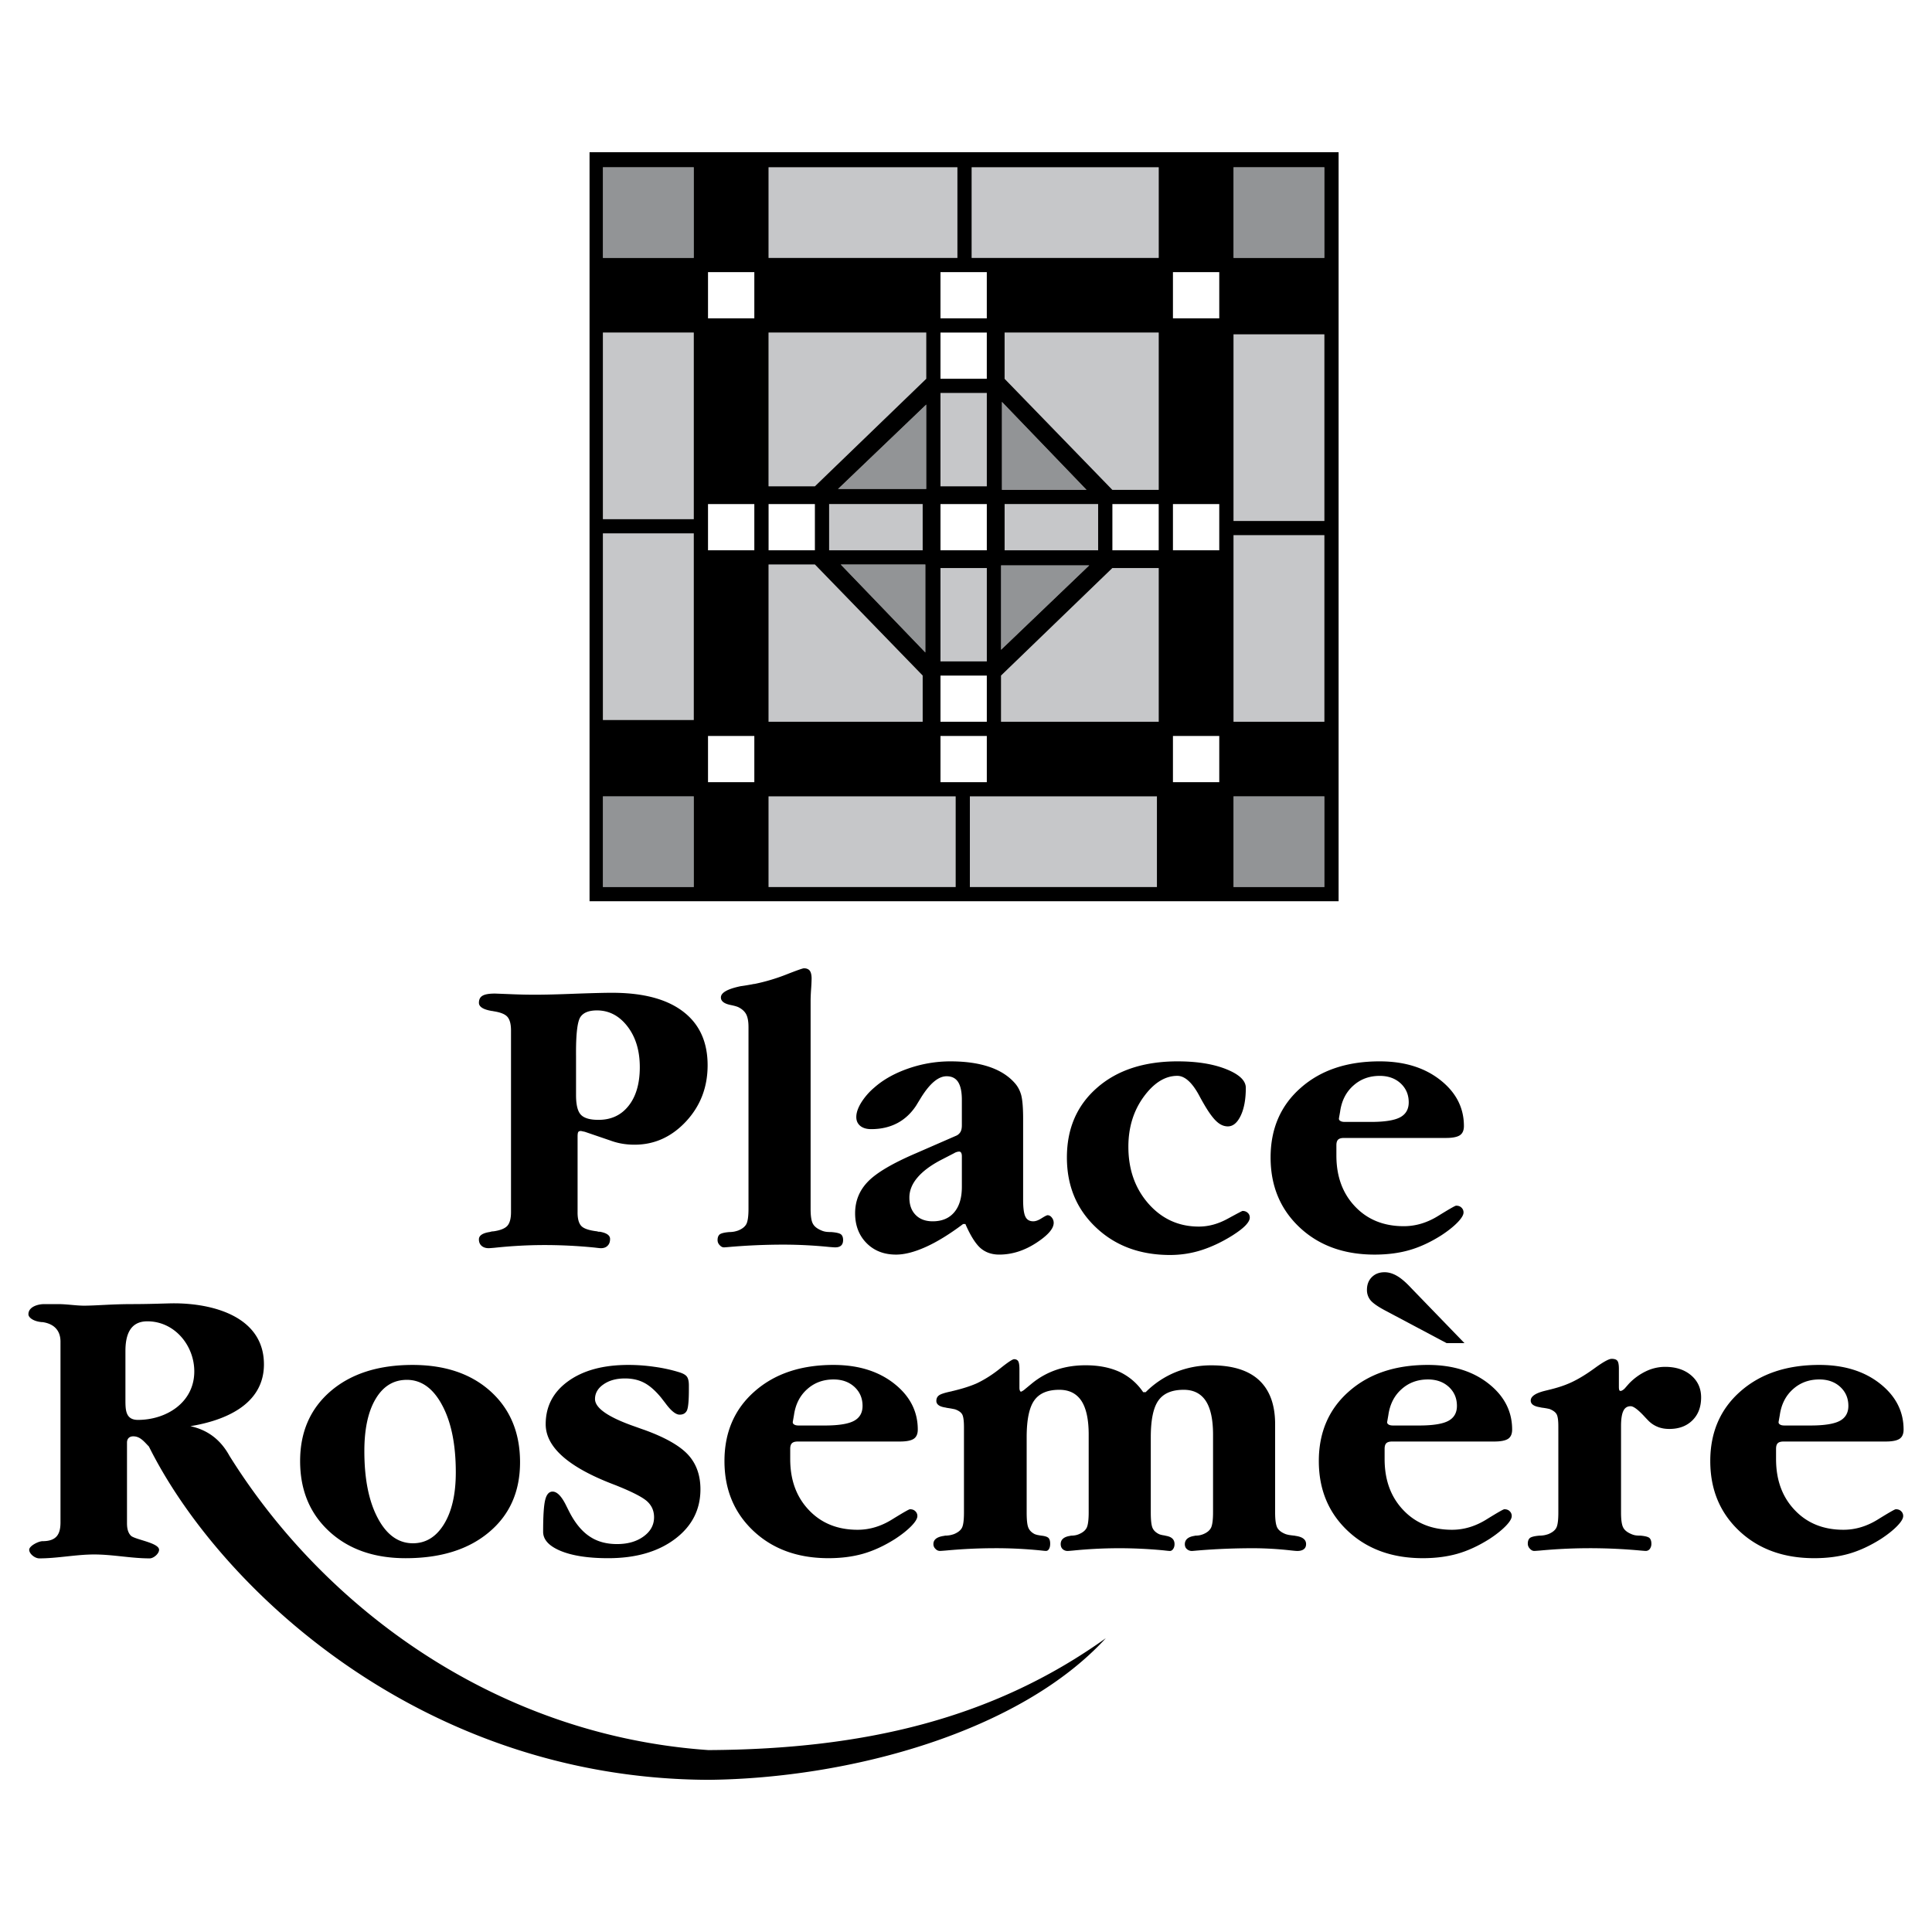
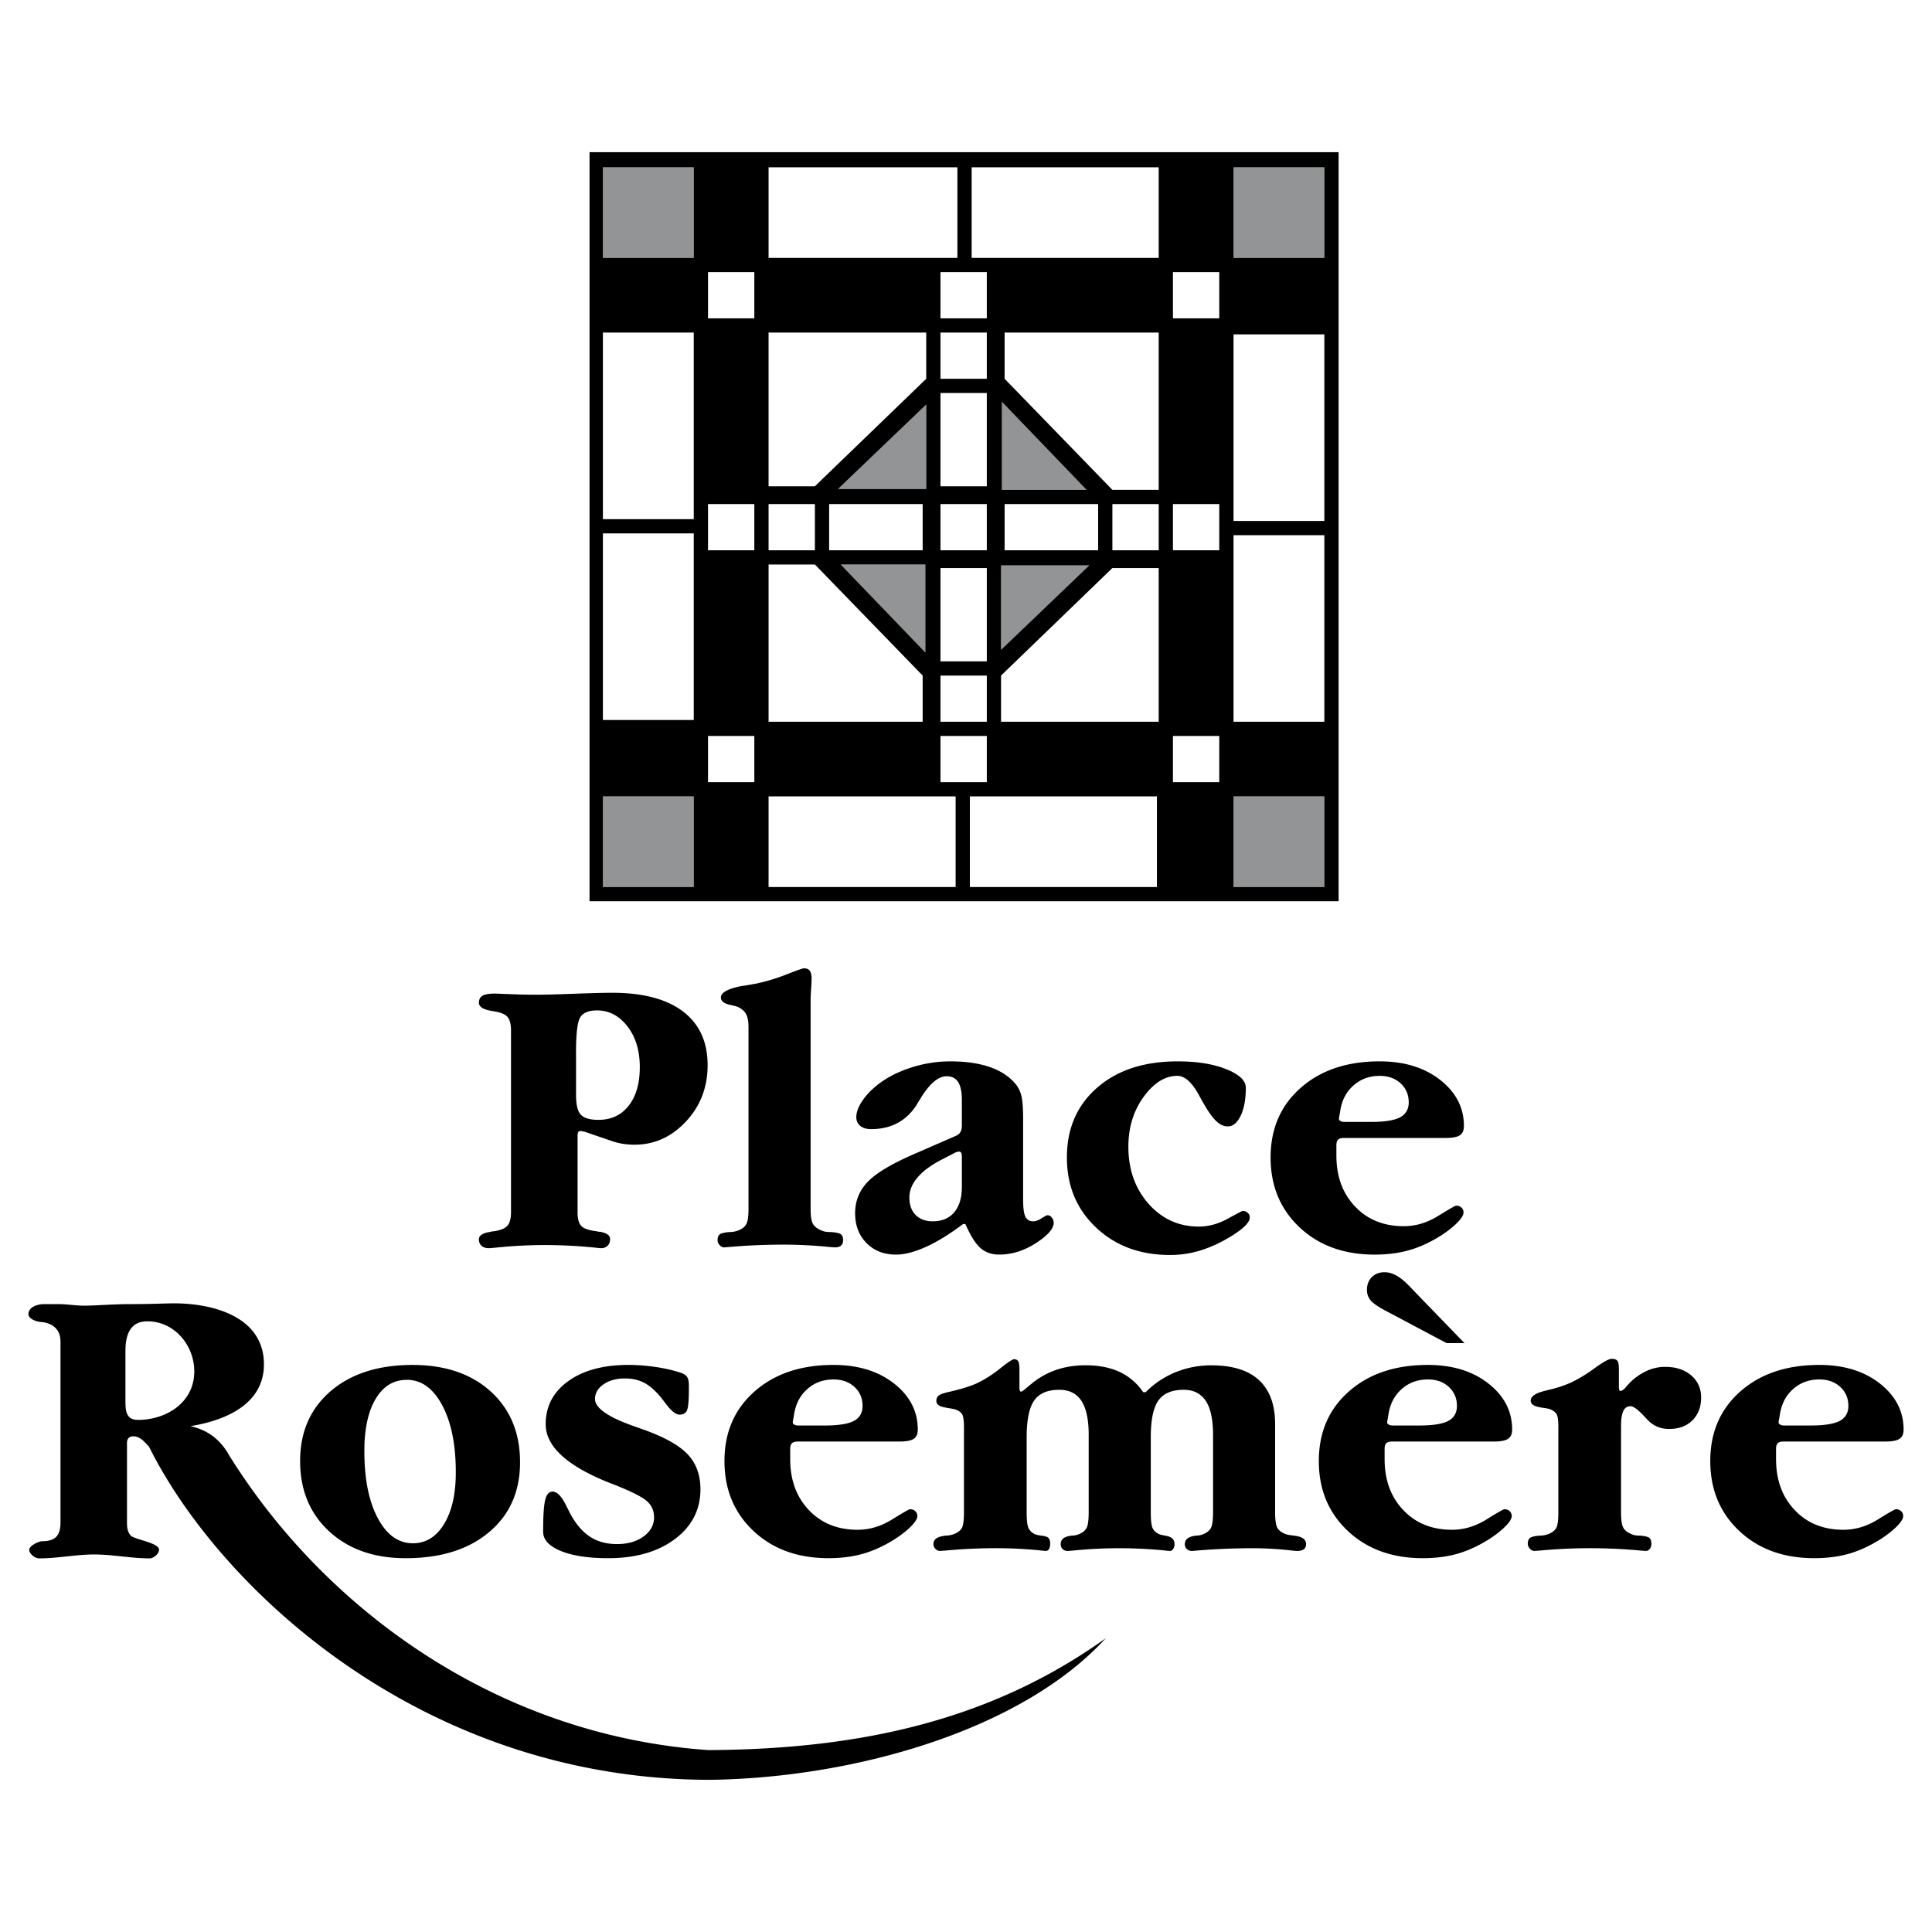
<svg xmlns="http://www.w3.org/2000/svg" width="2500" height="2500" viewBox="0 0 192.756 192.756">
  <g fill-rule="evenodd" clip-rule="evenodd">
-     <path fill="#fff" d="M0 0h192.756v192.756H0V0z" />
-     <path d="M115.604 16.691v9.042H96.942v-9.042h18.662zm16.527 55.319h-9.062V53.394h9.062V72.01zM76.681 88.5v-9.043h18.662V88.5H76.681zM95.52 16.691v9.042H76.681v-9.042H95.52zm36.611 35.284h-9.062V33.358h9.062v18.617zM96.764 88.5v-9.043h18.662V88.5H96.764zM60.152 53.216h9.064v18.617h-9.064V53.216zm0-20.035h9.064v18.617h-9.064V33.181zm40.078 4.61v-4.61h15.373v15.691h-4.621L100.23 37.791zm10.752 18.883h4.621V72.01H99.875v-4.609l11.107-10.727zM92.054 67.401v4.609H76.681V56.319h4.621l10.752 11.082zM81.301 48.518H76.68V33.181h15.73v4.61L81.301 48.518zm17.152-9.309v9.309h-4.622v-9.309h4.622zM109.561 54.9h-9.33v-4.61h9.33v4.61zM93.832 65.982v-9.309h4.622v9.309h-4.622zM82.723 50.291h9.331v4.61h-9.331v-4.61z" fill="#c6c7c9" />
    <path d="M132.131 16.691v9.042h-9.062v-9.042h9.062zm0 71.809h-9.062v-9.043h9.062V88.5zm-71.979 0v-9.043h9.064V88.5h-9.064zm0-71.809h9.064v9.042h-9.064v-9.042zm39.811 23.405v8.776h8.441l-8.441-8.776zm8.709 16.312h-8.797v8.422l8.797-8.422zm-16.351 8.688v-8.777h-8.442l8.442 8.777zm-8.709-16.312h8.798v-8.422l-8.798 8.422z" fill="#929496" />
    <path d="M93.832 50.291h4.622v4.61h-4.622v-4.61zm-17.151 0h4.621v4.61h-4.621v-4.61zm6.042 0h9.331v4.61h-9.331v-4.61zm11.109 15.691v-9.309h4.622v9.309h-4.622zM109.561 54.9h-9.33v-4.61h9.33v4.61zM98.453 39.209v9.309h-4.622v-9.309h4.622zM93.832 72.01v-4.609h4.622v4.609h-4.622zm21.772-17.11h-4.621v-4.61h4.621v4.61zM98.453 33.181v4.61h-4.622v-4.61h4.622zm-27.815 17.11h4.621v4.61h-4.621v-4.61zm23.194 27.748v-4.61h4.622v4.61h-4.622zM121.646 54.9h-4.621v-4.61h4.621v4.61zM98.453 27.152v4.61h-4.622v-4.61h4.622zm-23.194 0v4.61h-4.621v-4.61h4.621zm-4.621 46.277h4.621v4.61h-4.621v-4.61zm46.387 4.61v-4.61h4.621v4.61h-4.621zm4.621-46.277h-4.621v-4.61h4.621v4.61zM83.612 48.784h8.798v-8.422l-8.798 8.422zm8.709 16.312v-8.777h-8.442l8.442 8.777zm16.351-8.688h-8.797v8.422l8.797-8.422zm-8.709-16.312v8.776h8.441l-8.441-8.776zm-18.662 8.422H76.68V33.181h15.73v4.61L81.301 48.518zm10.753 18.883v4.609H76.681V56.319h4.621l10.752 11.082zm18.928-10.727h4.621V72.01H99.875v-4.609l11.107-10.727zM100.23 37.791v-4.61h15.373v15.691h-4.621L100.23 37.791zm-40.078-4.61h9.064v18.617h-9.064V33.181zm0-16.49h9.064v9.042h-9.064v-9.042zm0 71.809v-9.043h9.064V88.5h-9.064zm71.979 0h-9.062v-9.043h9.062V88.5zm0-71.809v9.042h-9.062v-9.042h9.062zM60.152 53.216h9.064v18.617h-9.064V53.216zM96.764 88.5v-9.043h18.662V88.5H96.764zm35.367-36.525h-9.062V33.358h9.062v18.617zM95.52 16.691v9.042H76.681v-9.042H95.52zM76.681 88.5v-9.043h18.662V88.5H76.681zm55.45-16.49h-9.062V53.394h9.062V72.01zm-16.527-55.319v9.042H96.942v-9.042h18.662zm-56.785-1.507h74.734v74.734H58.819V15.184zM57.625 120.978c0 .633.127 1.087.38 1.347.253.261.78.434 1.574.527.04.013.074.026.107.033s.08.007.147.007h.02c.674.12 1.014.36 1.014.72 0 .287-.08.514-.247.674-.16.167-.387.247-.673.247-.074 0-.28-.021-.601-.061a50.148 50.148 0 0 0-5.002-.253c-1.667 0-3.341.093-5.021.273-.313.026-.5.04-.567.04-.293 0-.533-.08-.707-.233-.18-.16-.268-.373-.268-.647 0-.387.374-.633 1.114-.74l.06-.02a.925.925 0 0 1 .274-.04c.701-.101 1.167-.294 1.401-.566.233-.274.353-.721.353-1.348v-18.134c0-.626-.12-1.073-.353-1.347-.233-.273-.7-.461-1.401-.566a.361.361 0 0 0-.12-.021c-.886-.14-1.327-.42-1.327-.82 0-.34.127-.58.374-.714.248-.141.654-.207 1.228-.207.066 0 .541.021 1.427.054.887.04 1.747.06 2.581.06.946 0 2.273-.032 3.981-.1 1.708-.061 2.935-.093 3.695-.093 3.081 0 5.442.62 7.076 1.867 1.634 1.24 2.455 3.027 2.455 5.362 0 2.2-.721 4.067-2.161 5.615-1.441 1.54-3.148 2.313-5.128 2.313-.427 0-.847-.033-1.261-.106a6.5 6.5 0 0 1-1.141-.307l-2.561-.874c-.127-.026-.221-.047-.281-.06a.75.75 0 0 0-.106-.021c-.134 0-.221.033-.268.106-.046.073-.066.228-.066.461v7.572h-.001zm-.154-15.693v3.961c0 .98.16 1.635.487 1.975.326.34.907.507 1.753.507 1.268 0 2.268-.467 3.008-1.407.74-.934 1.114-2.221 1.114-3.849 0-1.641-.407-2.994-1.227-4.062-.82-1.066-1.841-1.601-3.048-1.601-.807 0-1.36.221-1.654.667-.287.44-.434 1.607-.434 3.495v.314h.001zm17.206-2.835c0-.547-.08-.967-.233-1.261-.159-.293-.427-.533-.8-.713-.187-.08-.447-.146-.78-.214-.627-.133-.94-.38-.94-.746 0-.48.667-.854 1.994-1.128l.153-.02c.2-.027.514-.08.96-.16.114-.027.2-.04.254-.04a19.238 19.238 0 0 0 3.148-.934c1.067-.42 1.66-.627 1.774-.627.26 0 .454.08.58.233.12.16.187.427.187.8a19 19 0 0 1-.053 1.074c-.033.5-.047.887-.047 1.174v20.708c0 .72.074 1.22.227 1.493.147.28.44.507.867.681.106.046.227.086.374.113.14.026.339.04.6.04.506.04.833.12.967.233.14.12.207.307.207.566 0 .24-.066.421-.193.541-.134.127-.333.187-.607.187-.066 0-.26-.014-.587-.04a45.828 45.828 0 0 0-4.535-.233 62.6 62.6 0 0 0-5.429.233c-.3.026-.473.04-.527.04-.16 0-.307-.073-.44-.228a.697.697 0 0 1-.206-.5c0-.26.073-.446.213-.566.147-.113.467-.193.96-.233.154 0 .307-.014.46-.04.146-.027.287-.067.42-.113.4-.16.674-.374.82-.647.14-.273.213-.78.213-1.526V102.45h-.001zm21.288 15.96v-3.049c0-.14-.02-.253-.067-.34a.217.217 0 0 0-.207-.126.835.835 0 0 0-.233.04.962.962 0 0 0-.254.113l-1.407.727c-1 .533-1.767 1.114-2.288 1.74-.52.621-.78 1.281-.78 1.968 0 .733.207 1.308.627 1.734.413.42.98.633 1.701.633.92 0 1.641-.3 2.147-.9.508-.6.761-1.446.761-2.54zm.12 3.714c-1.333 1.001-2.561 1.761-3.694 2.274s-2.134.774-2.995.774c-1.207 0-2.194-.388-2.947-1.154-.754-.767-1.134-1.761-1.134-2.968 0-1.24.434-2.301 1.307-3.188.874-.888 2.474-1.821 4.794-2.814l4.021-1.754a.924.924 0 0 0 .4-.381c.086-.159.127-.373.127-.633v-2.555c0-.801-.127-1.388-.374-1.773-.247-.381-.627-.574-1.147-.574-.82 0-1.674.714-2.562 2.147-.206.34-.366.594-.467.767-.513.781-1.14 1.368-1.9 1.768-.753.394-1.62.594-2.594.594-.46 0-.82-.106-1.087-.32-.267-.22-.4-.514-.4-.894 0-.413.16-.894.486-1.428a6.502 6.502 0 0 1 1.327-1.52c.9-.794 2.041-1.428 3.415-1.901a12.806 12.806 0 0 1 4.148-.699c1.474 0 2.747.173 3.821.526 1.074.353 1.928.88 2.568 1.587.326.347.553.768.686 1.247.127.48.193 1.274.193 2.368v8.063c0 .834.074 1.4.229 1.707.146.307.412.46.785.46.234 0 .514-.1.834-.307.32-.2.514-.3.594-.3.16 0 .301.08.42.233.127.16.188.334.188.527 0 .587-.594 1.26-1.781 2.027-1.18.76-2.4 1.141-3.648 1.141-.76 0-1.381-.221-1.881-.654-.492-.44-.993-1.233-1.5-2.395h-.232v.002zm21.415-16.231c1.928 0 3.541.26 4.842.779 1.301.521 1.953 1.141 1.953 1.861 0 1.134-.166 2.054-.506 2.773-.34.714-.768 1.074-1.287 1.074-.381 0-.748-.153-1.094-.467-.354-.313-.768-.867-1.234-1.661-.141-.24-.326-.56-.547-.979-.699-1.287-1.428-1.935-2.168-1.935-1.219 0-2.34.7-3.361 2.101-1.014 1.4-1.52 3.055-1.52 4.969 0 2.281.674 4.175 2.014 5.695 1.34 1.514 3.014 2.274 5.016 2.274.967 0 1.92-.26 2.873-.78.955-.521 1.449-.78 1.488-.78.207 0 .381.06.514.187.141.12.207.28.207.48 0 .22-.141.479-.428.78-.287.3-.721.627-1.293.993-1.066.668-2.107 1.154-3.115 1.475-1.006.32-2.047.479-3.113.479-2.994 0-5.463-.913-7.396-2.747-1.934-1.828-2.9-4.155-2.9-6.982 0-2.889 1.006-5.209 3.02-6.963 2.006-1.753 4.687-2.626 8.035-2.626zm16.205 5.007l-.119.68v.041c0 .093.053.166.16.227.1.06.246.086.426.086h2.602c1.367 0 2.34-.152 2.914-.459.574-.308.861-.808.861-1.494 0-.774-.275-1.401-.814-1.901-.541-.493-1.234-.74-2.08-.74-1.027 0-1.908.32-2.629.968-.727.645-1.167 1.505-1.321 2.592zm-.373 3.355v1.033c0 2.088.621 3.782 1.867 5.089 1.24 1.308 2.861 1.961 4.855 1.961 1.188 0 2.328-.34 3.434-1.027 1.102-.68 1.695-1.021 1.789-1.021.219 0 .398.06.533.194a.643.643 0 0 1 .207.486c0 .247-.201.58-.594.987-.4.413-.941.847-1.635 1.3-1.066.674-2.127 1.168-3.174 1.467-1.047.301-2.209.448-3.469.448-3.061 0-5.555-.907-7.482-2.715-1.928-1.814-2.895-4.135-2.895-6.976 0-2.861 1-5.183 3.002-6.942 2-1.769 4.627-2.647 7.883-2.647 2.447 0 4.461.619 6.035 1.854 1.58 1.24 2.367 2.774 2.367 4.595 0 .434-.133.74-.4.92-.268.181-.732.273-1.393.273H134.09c-.273 0-.467.054-.586.167-.111.108-.172.294-.172.554zM13.295 143.303c-.39 0-.625.234-.625.625v8.04c0 .469.078.937.391 1.249.39.391 2.81.702 2.81 1.405 0 .39-.546.858-.937.858-1.873 0-3.669-.391-5.542-.391-1.795 0-3.668.391-5.464.391-.468 0-1.015-.469-1.015-.858 0-.391.937-.858 1.327-.858 1.405 0 1.795-.703 1.795-1.874v-18.032c0-1.171-.703-1.795-1.795-1.951h-.078c-.859-.078-1.327-.469-1.327-.781 0-.78 1.015-1.015 1.562-1.015h1.405c.858 0 1.795.156 2.576.156 1.171 0 2.81-.156 4.762-.156s3.513-.078 4.215-.078c3.903 0 8.978 1.327 8.978 6.089 0 4.06-3.981 5.62-7.338 6.167 1.795.391 3.044 1.405 3.903 2.967 9.446 15.144 26.541 27.868 47.774 29.351 15.534-.078 28.414-3.122 39.656-11.163-8.588 9.368-25.527 13.974-39.578 14.13-28.805-.078-48.945-19.281-55.893-33.255-.469-.469-.859-1.016-1.562-1.016zm-.781-8.509v4.84c0 1.015 0 2.03 1.249 2.03 2.811 0 5.621-1.718 5.621-4.84 0-2.576-1.952-4.996-4.684-4.996-1.795 0-2.186 1.483-2.186 2.966z" />
    <path d="M41.194 153.973c1.293 0 2.328-.64 3.108-1.914.78-1.273 1.173-2.994 1.173-5.154 0-2.788-.453-5.022-1.361-6.709-.9-1.688-2.08-2.528-3.521-2.528-1.32 0-2.354.627-3.107 1.888-.754 1.254-1.134 2.994-1.134 5.222 0 2.788.448 5.015 1.341 6.688.886 1.674 2.06 2.507 3.501 2.507zm-11.251-8.203c0-2.9 1.014-5.229 3.048-6.976 2.034-1.74 4.755-2.614 8.17-2.614 3.254 0 5.855.887 7.803 2.654 1.947 1.773 2.921 4.122 2.921 7.056 0 2.915-1.027 5.242-3.088 6.97-2.054 1.733-4.828 2.602-8.323 2.602-3.155 0-5.696-.895-7.629-2.675-1.935-1.789-2.902-4.123-2.902-7.017zm25.189 3.047c.453 0 .914.48 1.38 1.447.2.4.36.721.494.954.56.98 1.2 1.693 1.934 2.147.727.46 1.601.687 2.621.687 1.067 0 1.954-.253 2.648-.76.7-.507 1.047-1.147 1.047-1.914 0-.627-.22-1.146-.667-1.567-.44-.413-1.441-.934-2.995-1.561-.127-.054-.307-.12-.547-.214-4.401-1.707-6.603-3.688-6.603-5.941 0-1.781.747-3.215 2.248-4.295s3.495-1.621 6.002-1.621c.854 0 1.721.061 2.594.188.874.119 1.688.3 2.447.533.401.12.667.267.801.453.126.18.193.467.193.86v.446c0 1.094-.067 1.781-.193 2.062-.134.28-.374.42-.727.42-.387 0-.867-.387-1.427-1.153-.18-.234-.32-.407-.407-.527-.574-.7-1.141-1.201-1.694-1.494s-1.194-.439-1.927-.439c-.861 0-1.567.193-2.135.586-.566.387-.854.881-.854 1.468 0 .907 1.334 1.827 4.009 2.755.393.14.7.253.92.326 2.061.747 3.508 1.567 4.342 2.461.833.9 1.247 2.055 1.247 3.461 0 2.034-.847 3.688-2.541 4.962-1.694 1.274-3.915 1.915-6.663 1.915-1.98 0-3.554-.24-4.729-.721-1.173-.486-1.761-1.121-1.761-1.914 0-1.567.067-2.628.207-3.182.136-.553.383-.828.736-.828zm24.082-7.629l-.12.68v.04c0 .094.053.167.16.227.1.061.246.087.427.087h2.601c1.367 0 2.341-.153 2.915-.46s.86-.807.86-1.494c0-.773-.273-1.4-.813-1.9-.54-.493-1.233-.74-2.081-.74-1.027 0-1.907.32-2.627.967-.728.646-1.168 1.507-1.322 2.593zm-.374 3.355v1.033c0 2.088.62 3.781 1.868 5.089 1.24 1.308 2.861 1.961 4.855 1.961 1.187 0 2.327-.34 3.435-1.027 1.1-.681 1.694-1.021 1.788-1.021.22 0 .4.061.533.193a.64.64 0 0 1 .208.487c0 .247-.2.58-.594.987-.4.413-.941.847-1.634 1.3-1.067.674-2.128 1.167-3.175 1.468-1.047.3-2.208.447-3.468.447-3.061 0-5.555-.907-7.482-2.715-1.927-1.814-2.894-4.135-2.894-6.977 0-2.86 1-5.182 3-6.941 2.001-1.769 4.629-2.648 7.883-2.648 2.447 0 4.461.62 6.036 1.854 1.58 1.24 2.368 2.774 2.368 4.595 0 .434-.134.74-.4.92-.267.18-.733.273-1.394.273h-10.17c-.273 0-.466.054-.586.167-.116.109-.177.295-.177.555zm35.213-5.648h.254a9.014 9.014 0 0 1 2.988-1.994 9.421 9.421 0 0 1 3.574-.681c2.094 0 3.682.493 4.748 1.48 1.066.994 1.602 2.454 1.602 4.396v8.789c0 .747.072 1.254.213 1.527.146.273.426.487.84.647.08.026.18.053.307.08.121.02.307.047.555.073.025 0 .059.007.1.02.713.094 1.074.367 1.074.82 0 .227-.074.395-.229.514-.146.113-.365.174-.652.174-.1 0-.34-.021-.701-.061a34.41 34.41 0 0 0-3.654-.213c-1.941 0-3.828.079-5.648.233-.273.026-.439.04-.494.04a.723.723 0 0 1-.514-.187c-.139-.12-.205-.287-.205-.501.012-.453.34-.727.979-.82a.272.272 0 0 1 .074-.02c.16 0 .301-.014.434-.04a2.21 2.21 0 0 0 .367-.113c.379-.16.633-.374.766-.647.127-.273.195-.78.195-1.527v-7.756c0-1.494-.24-2.614-.721-3.354-.488-.74-1.221-1.114-2.209-1.114-1.174 0-2.014.354-2.52 1.067-.508.708-.762 1.935-.762 3.675v7.482c0 .761.055 1.268.168 1.541.113.267.326.474.654.634.119.053.299.1.547.133a.31.31 0 0 0 .078.021c.014 0 .041.007.082.02.559.094.84.367.84.82 0 .201-.047.36-.141.493-.086.128-.199.194-.326.194-.08 0-.287-.021-.627-.061a47.228 47.228 0 0 0-4.383-.213c-1.561 0-3.113.079-4.648.233-.287.026-.467.04-.527.04a.705.705 0 0 1-.512-.187c-.127-.12-.193-.287-.193-.501 0-.453.32-.727.959-.82a.255.255 0 0 1 .074-.02c.16 0 .307-.014.439-.04.141-.027.26-.067.361-.113.379-.16.633-.374.766-.647.127-.273.193-.78.193-1.527v-7.756c0-1.494-.24-2.614-.719-3.354-.488-.74-1.221-1.114-2.209-1.114-1.174 0-2.006.354-2.506 1.067-.502.708-.754 1.935-.754 3.675v7.482c0 .747.053 1.254.166 1.527s.32.487.633.647c.066.026.148.053.248.08.1.02.238.047.42.073.367.04.6.12.713.233.113.12.166.307.166.573 0 .22-.039.394-.119.526-.074.128-.18.194-.307.194a7.82 7.82 0 0 1-.434-.04 44.369 44.369 0 0 0-4.615-.233c-1.641 0-3.288.079-4.941.233-.327.026-.52.04-.587.04a.591.591 0 0 1-.44-.207.634.634 0 0 1-.207-.48c0-.453.367-.727 1.094-.82a.349.349 0 0 1 .08-.02c.153 0 .307-.014.46-.04.147-.027.287-.067.42-.113.388-.16.654-.367.788-.62.14-.254.207-.767.207-1.555v-8.477c0-.652-.06-1.08-.174-1.287-.12-.213-.354-.379-.707-.506a8.314 8.314 0 0 0-.781-.141.53.53 0 0 0-.099-.02c-.014 0-.034-.007-.074-.02-.614-.088-.92-.314-.92-.661 0-.24.087-.42.253-.547.167-.134.594-.273 1.274-.413a.852.852 0 0 1 .153-.04c.967-.233 1.754-.487 2.367-.761.768-.367 1.541-.854 2.314-1.474s1.24-.927 1.395-.927c.186 0 .32.066.406.193.08.133.127.399.127.8v1.861c0 .113.014.206.047.279.033.074.066.106.107.106.025 0 .078-.025.166-.079.086-.047.172-.114.26-.193l.688-.567a7.806 7.806 0 0 1 2.439-1.347c.889-.3 1.848-.447 2.895-.447 1.301 0 2.428.22 3.389.66a5.83 5.83 0 0 1 2.353 2.021zm24.463 2.293l-.119.68v.04c0 .094.053.167.158.227.102.061.248.087.428.087h2.602c1.367 0 2.34-.153 2.914-.46.572-.307.859-.807.859-1.494 0-.773-.273-1.4-.812-1.9-.541-.493-1.234-.74-2.082-.74-1.025 0-1.906.32-2.627.967-.728.646-1.167 1.507-1.321 2.593zm-.373 3.355v1.033c0 2.088.619 3.781 1.867 5.089 1.24 1.308 2.861 1.961 4.855 1.961 1.186 0 2.326-.34 3.434-1.027 1.1-.681 1.693-1.021 1.787-1.021.221 0 .4.061.533.193a.64.64 0 0 1 .207.487c0 .247-.199.58-.594.987-.4.413-.939.847-1.633 1.3-1.068.674-2.127 1.167-3.174 1.468-1.047.3-2.209.447-3.469.447-3.061 0-5.555-.907-7.482-2.715-1.928-1.814-2.895-4.135-2.895-6.977 0-2.86 1-5.182 3-6.941 2.002-1.769 4.629-2.648 7.883-2.648 2.447 0 4.463.62 6.035 1.854 1.582 1.24 2.369 2.774 2.369 4.595 0 .434-.135.74-.4.92-.268.18-.734.273-1.395.273h-10.17c-.273 0-.467.054-.586.167-.112.109-.172.295-.172.555zm7.968-10.537h-1.781l-6.115-3.248c-.754-.4-1.246-.747-1.48-1.033a1.602 1.602 0 0 1-.354-1.034c0-.521.16-.947.488-1.273.326-.327.752-.487 1.273-.487.4 0 .812.12 1.227.36.42.24.887.64 1.408 1.2l5.334 5.515zm9.364 8.816v-.526c0-.614-.061-1.021-.186-1.221-.121-.2-.355-.367-.695-.5a6.548 6.548 0 0 0-.779-.134c-.055-.014-.086-.021-.1-.021s-.033-.006-.074-.02c-.613-.094-.92-.313-.92-.667 0-.413.473-.74 1.428-.974l.08-.021c.6-.14 1.08-.272 1.447-.393a9.628 9.628 0 0 0 1.053-.407c.713-.327 1.5-.8 2.361-1.428.859-.626 1.428-.939 1.701-.939s.467.06.566.187c.107.12.16.394.16.807v1.801c0 .153.014.26.039.32.027.06.061.087.113.087a.344.344 0 0 0 .193-.061c.066-.033.141-.093.221-.167l.426-.486a5.787 5.787 0 0 1 1.723-1.254 4.409 4.409 0 0 1 1.893-.434c1.068 0 1.934.28 2.602.848.66.566.994 1.3.994 2.2 0 .954-.287 1.714-.867 2.288-.58.573-1.348.859-2.301.859-.428 0-.814-.066-1.16-.206a2.717 2.717 0 0 1-.947-.634 16.467 16.467 0 0 1-.373-.393c-.635-.688-1.102-1.035-1.381-1.035-.342 0-.588.16-.734.48-.152.32-.227.82-.227 1.515v8.597c0 .713.066 1.213.207 1.493.133.28.412.5.826.674.107.046.221.086.354.113.127.026.314.04.547.04.467.04.768.12.9.233.127.12.193.307.193.567a.851.851 0 0 1-.152.52.497.497 0 0 1-.414.207c-.053 0-.227-.014-.527-.04a54.972 54.972 0 0 0-5.061-.233c-1.641 0-3.289.079-4.943.233-.326.026-.525.04-.586.04-.16 0-.307-.074-.439-.227a.697.697 0 0 1-.207-.5c0-.261.072-.447.213-.567.146-.113.467-.193.961-.233.152 0 .307-.014.459-.04.146-.027.287-.067.42-.113.389-.16.654-.367.787-.62.141-.254.207-.767.207-1.547v-8.068h-.001zm22.095-1.634l-.121.68v.04c0 .094.055.167.16.227.1.061.248.087.428.087h2.6c1.367 0 2.342-.153 2.916-.46.572-.307.859-.807.859-1.494 0-.773-.273-1.4-.814-1.9-.539-.493-1.232-.74-2.08-.74-1.027 0-1.906.32-2.627.967-.727.646-1.168 1.507-1.321 2.593zm-.373 3.355v1.033c0 2.088.619 3.781 1.867 5.089 1.24 1.308 2.859 1.961 4.854 1.961 1.188 0 2.328-.34 3.436-1.027 1.1-.681 1.693-1.021 1.787-1.021.221 0 .4.061.533.193a.64.64 0 0 1 .207.487c0 .247-.199.58-.594.987-.4.413-.939.847-1.633 1.3-1.068.674-2.129 1.167-3.176 1.468-1.047.3-2.207.447-3.467.447-3.062 0-5.557-.907-7.482-2.715-1.928-1.814-2.895-4.135-2.895-6.977 0-2.86 1-5.182 3-6.941 2.002-1.769 4.629-2.648 7.883-2.648 2.447 0 4.463.62 6.035 1.854 1.58 1.24 2.369 2.774 2.369 4.595 0 .434-.135.74-.4.92-.268.18-.734.273-1.395.273h-10.17c-.273 0-.467.054-.588.167-.112.109-.171.295-.171.555z" />
  </g>
</svg>